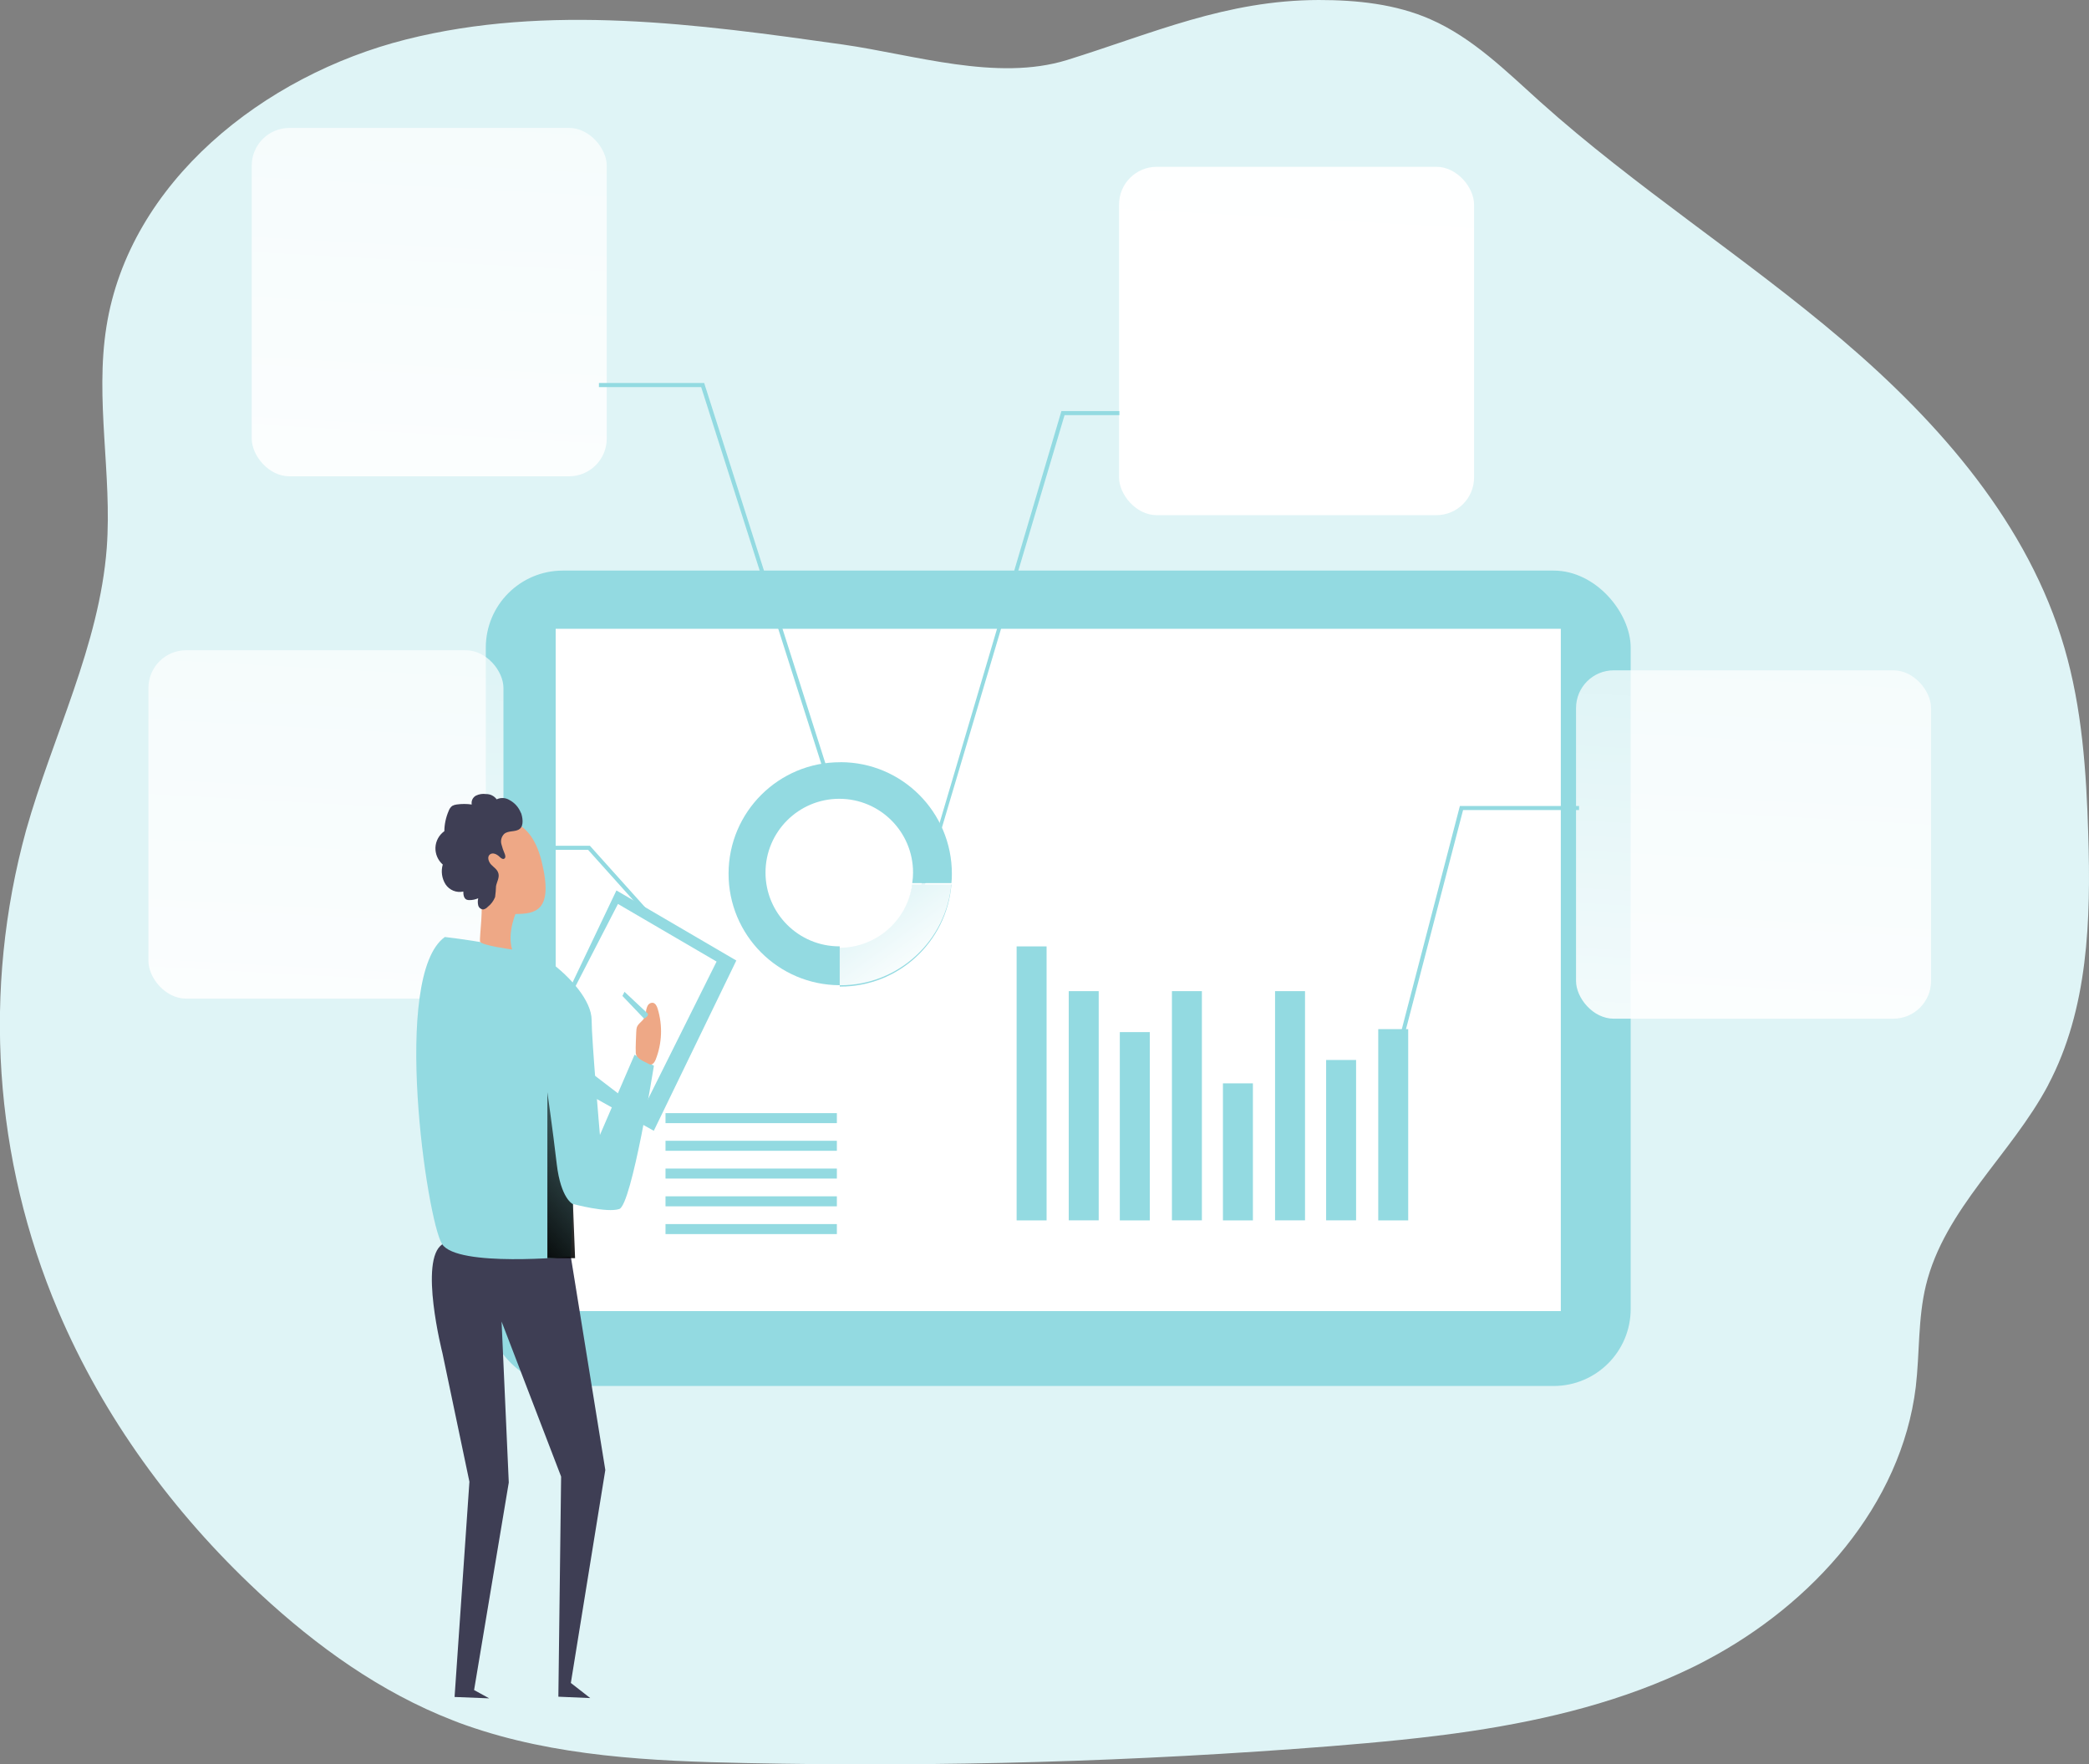
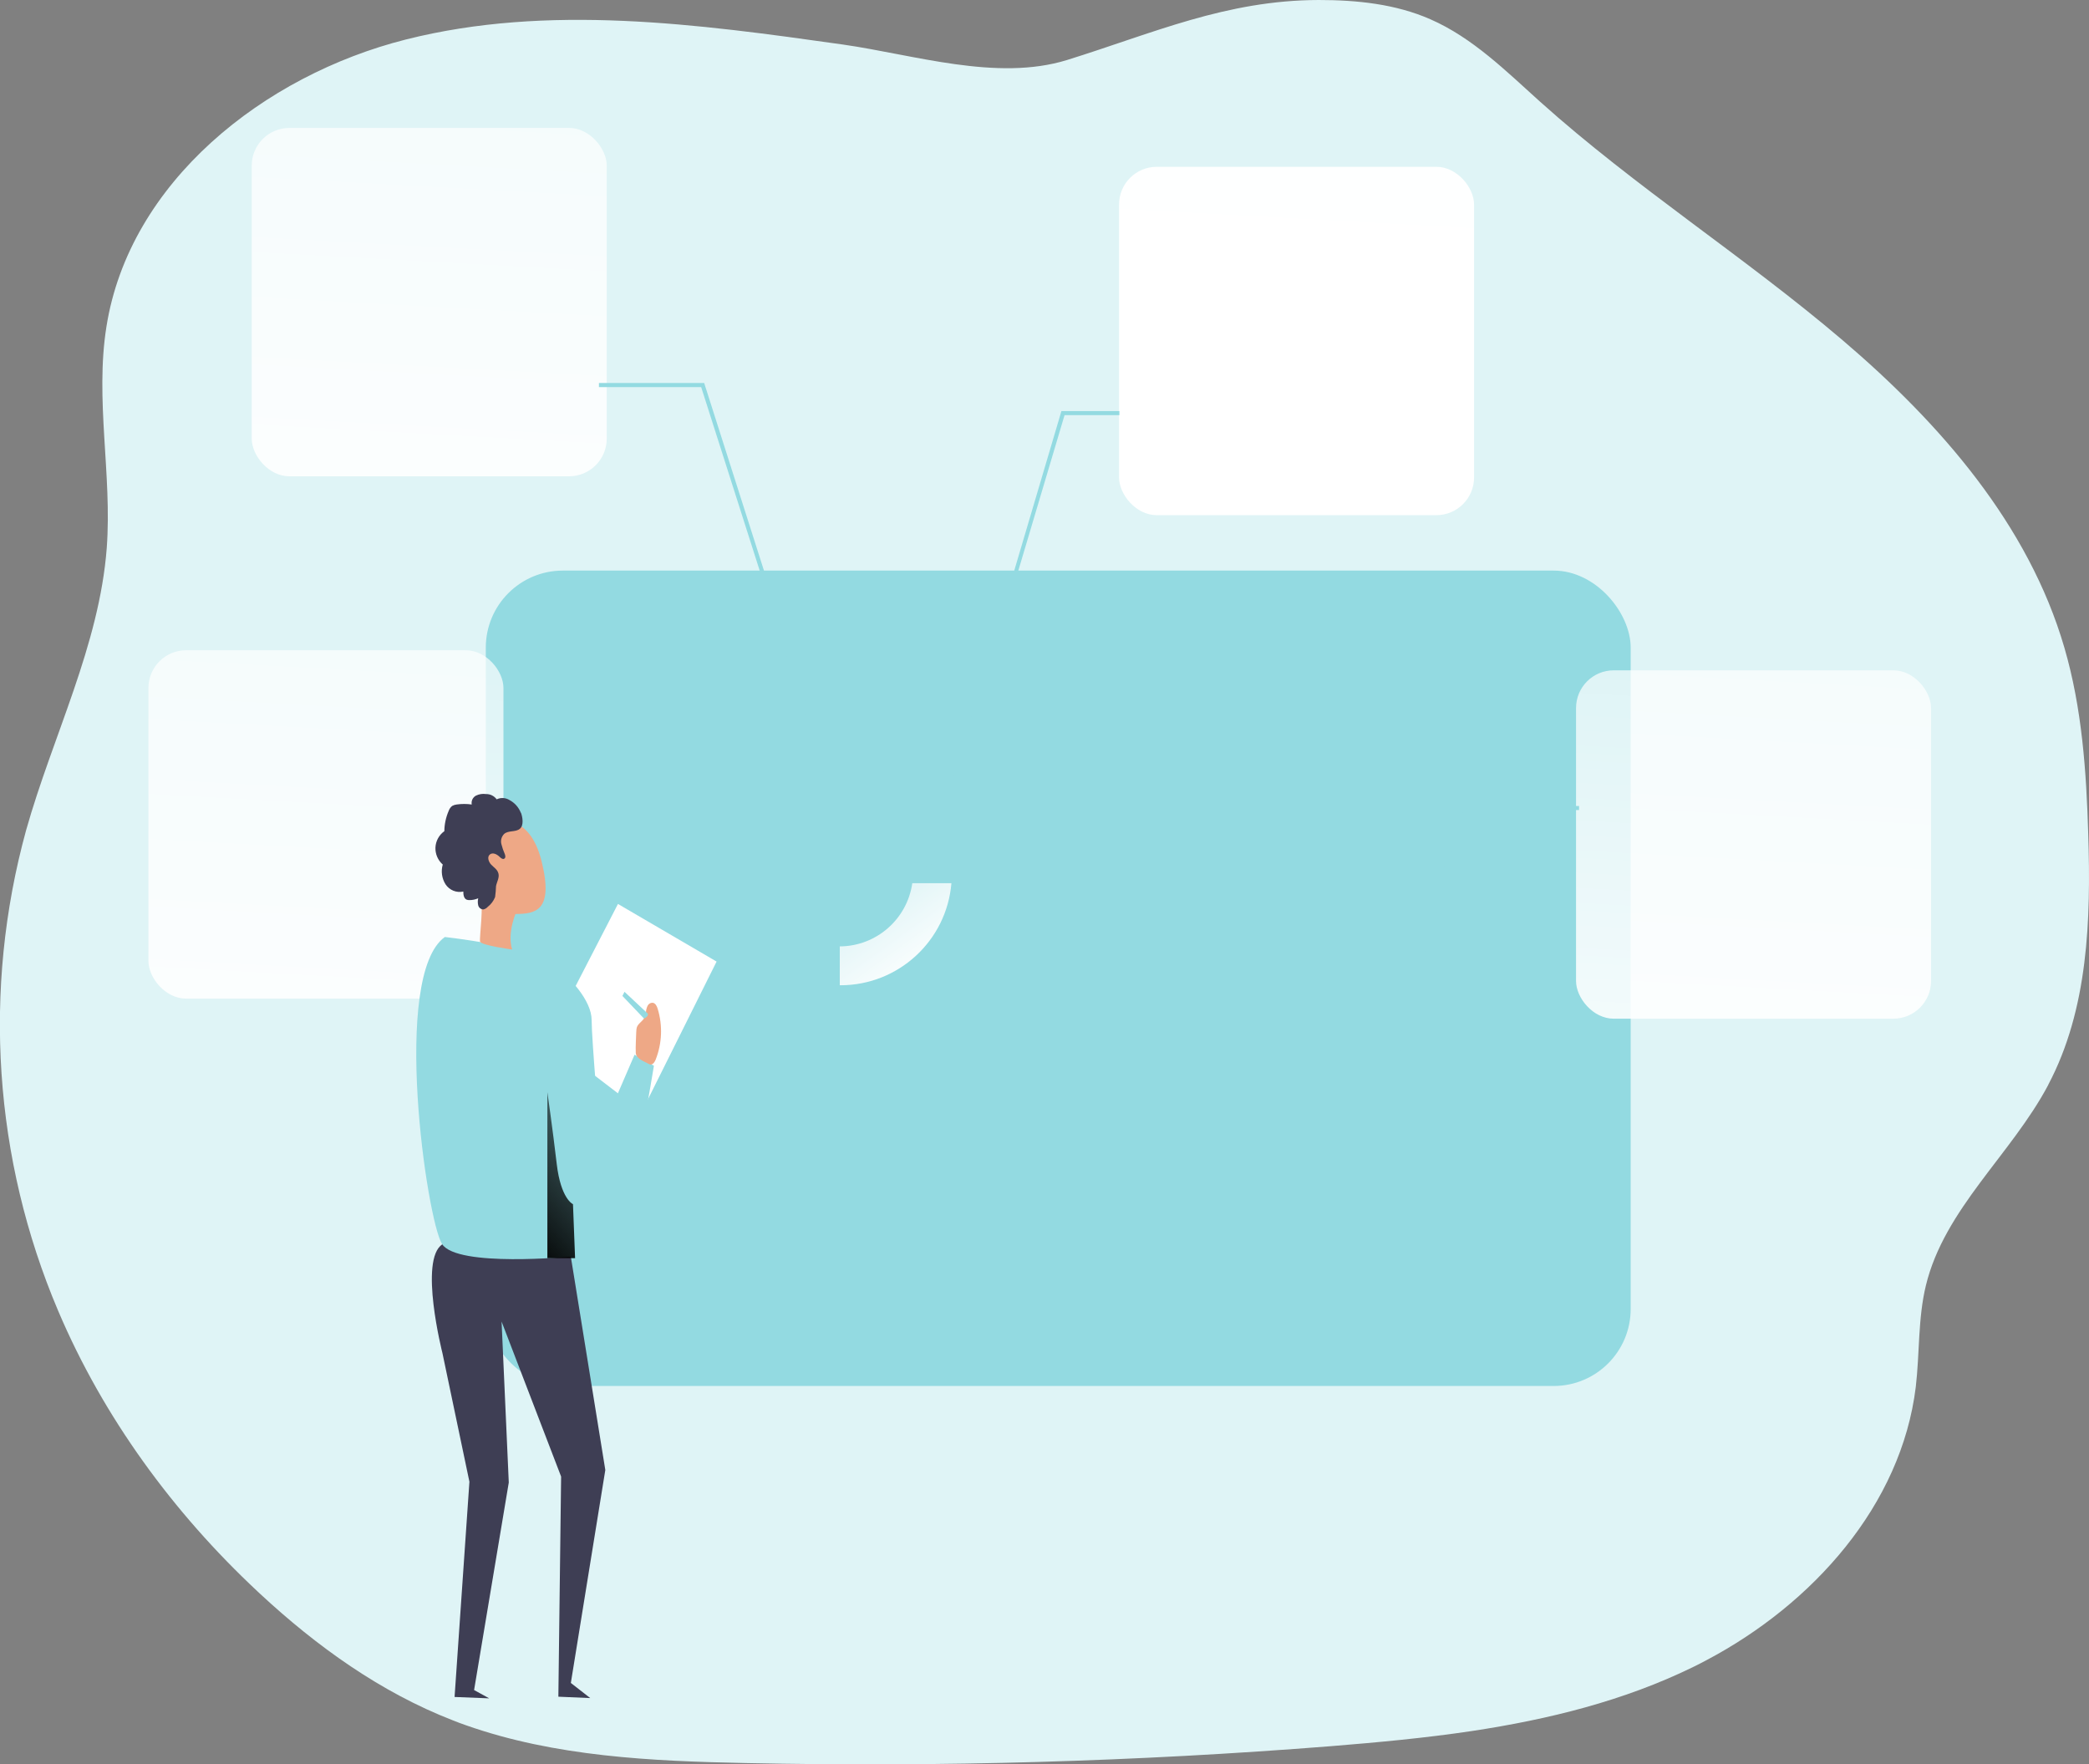
<svg xmlns="http://www.w3.org/2000/svg" xmlns:xlink="http://www.w3.org/1999/xlink" id="_レイヤー_2" viewBox="0 0 380 320.93">
  <rect x="0" y="0" width="380" height="320.93" fill="#808080" stroke="none" />
  <defs>
    <style>.cls-1{fill:url(#_名称未設定グラデーション_26);}.cls-2{fill:#fff;}.cls-3{fill:#eea886;}.cls-4{fill:url(#_名称未設定グラデーション_13);}.cls-5{fill:url(#_名称未設定グラデーション_25);}.cls-6{fill:#3e3e54;}.cls-7{fill:none;}.cls-8{fill:#dff4f6;isolation:isolate;}.cls-9{fill:url(#_名称未設定グラデーション_25-3);}.cls-10{fill:url(#_名称未設定グラデーション_25-2);}.cls-11{fill:#93dae1;}.cls-12{fill:url(#_名称未設定グラデーション_25-4);}</style>
    <linearGradient id="_名称未設定グラデーション_26" x1="462.8" y1="6830.98" x2="441.24" y2="6437.05" gradientTransform="translate(-72.87 5891.05) scale(.88 -.88)" gradientUnits="userSpaceOnUse">
      <stop offset=".02" stop-color="#fff" stop-opacity="0" />
      <stop offset=".14" stop-color="#fff" stop-opacity=".06" />
      <stop offset=".32" stop-color="#fff" stop-opacity=".39" />
      <stop offset=".68" stop-color="#fff" stop-opacity=".68" />
      <stop offset="1" stop-color="#fff" />
    </linearGradient>
    <linearGradient id="_名称未設定グラデーション_25" x1="373.4" y1="7037.68" x2="351.83" y2="6643.76" gradientTransform="translate(-72.87 5891.05) scale(.88 -.88)" gradientUnits="userSpaceOnUse">
      <stop offset=".02" stop-color="#fff" stop-opacity="0" />
      <stop offset=".32" stop-color="#fff" stop-opacity=".39" />
      <stop offset=".68" stop-color="#fff" stop-opacity=".68" />
      <stop offset="1" stop-color="#fff" />
    </linearGradient>
    <linearGradient id="_名称未設定グラデーション_25-2" x1="187.63" y1="6945.45" x2="166.06" y2="6551.53" xlink:href="#_名称未設定グラデーション_25" />
    <linearGradient id="_名称未設定グラデーション_25-3" x1="165.96" y1="6833.42" x2="144.4" y2="6439.49" xlink:href="#_名称未設定グラデーション_25" />
    <linearGradient id="_名称未設定グラデーション_25-4" x1="263.09" y1="6525.54" x2="302.39" y2="6471.22" gradientTransform="translate(-81.6 5860.93) scale(.88 -.88)" xlink:href="#_名称未設定グラデーション_25" />
    <linearGradient id="_名称未設定グラデーション_13" x1="226.09" y1="6466.98" x2="178.19" y2="6425.34" gradientTransform="translate(-81.6 5860.93) scale(.88 -.88)" gradientUnits="userSpaceOnUse">
      <stop offset="0" stop-color="#000" stop-opacity="0" />
      <stop offset=".99" stop-color="#000" />
    </linearGradient>
  </defs>
  <g id="section04">
    <path class="cls-8" d="m372.58,197.36c-6.72,12.66-18.88,22.54-22.25,36.47-1.46,6.01-1.12,12.32-1.84,18.46-2.64,21.55-18.79,39.51-38.06,49.69-.81.44-1.62.84-2.44,1.25-12.64,6.18-26.33,9.54-40.29,11.65-8.49,1.27-17.08,2.06-25.6,2.75-35.41,2.8-70.89,3.82-106.46,3.07-17.17-.35-34.68-1.17-50.83-6.86-.83-.28-1.64-.59-2.46-.92-13.11-5.09-24.73-13.44-35.03-23l-.47-.44c-15.36-14.35-28.05-31.69-36.27-51.04-11.74-27.64-13.79-58.43-5.84-87.39,4.85-17.21,13.33-33.62,14.68-51.39.98-13.4-2.17-26.96-.06-40.23,4.16-26.34,28.64-45.73,54.49-52.25,25.85-6.52,53.06-2.81,79.47.92,12.9,1.84,28,6.76,40.77,2.82C209.77,6.04,222.99.04,239.89,0c6.91,0,13.96.72,20.29,3.5,7.67,3.35,13.77,9.42,19.98,15.01,17.39,15.6,37.21,28.21,54.99,43.35,17.78,15.14,33.87,33.57,40.38,55.98,3.2,10.96,3.99,22.47,4.33,33.88.5,15.58,0,31.87-7.29,45.63Z" />
    <rect class="cls-11" x="88.37" y="103.79" width="208.26" height="148.32" rx="14.01" ry="14.01" />
-     <rect class="cls-2" x="101.08" y="114.38" width="182.84" height="124.11" />
    <rect class="cls-11" x="184.93" y="172.15" width="5.45" height="49.84" />
    <rect class="cls-11" x="194.41" y="180.29" width="5.45" height="41.69" />
    <rect class="cls-11" x="203.7" y="187.74" width="5.45" height="34.25" />
    <rect class="cls-11" x="213.18" y="180.29" width="5.45" height="41.69" />
    <rect class="cls-11" x="222.46" y="197.06" width="5.45" height="24.93" />
    <rect class="cls-11" x="231.94" y="180.29" width="5.45" height="41.69" />
    <rect class="cls-11" x="241.23" y="192.81" width="5.45" height="29.17" />
    <rect class="cls-11" x="250.71" y="187.2" width="5.45" height="34.79" />
    <rect class="cls-11" x="121.06" y="202.48" width="31.17" height="1.82" />
    <rect class="cls-11" x="121.06" y="207.51" width="31.17" height="1.82" />
    <rect class="cls-11" x="121.06" y="212.56" width="31.17" height="1.82" />
    <rect class="cls-11" x="121.06" y="217.61" width="31.17" height="1.82" />
    <rect class="cls-11" x="121.06" y="222.66" width="31.17" height="1.82" />
    <rect class="cls-7" x="163.44" y="202.48" width="31.17" height="22.4" />
-     <path class="cls-11" d="m152.87,138.65c-11.2-.03-20.31,9.02-20.34,20.22-.03,11.2,9.02,20.31,20.22,20.34v-7.07h-.08c-7.41,0-13.42-6.01-13.42-13.42,0-7.41,6.01-13.42,13.42-13.42,7.41,0,13.42,6.01,13.42,13.42h0c0,.64-.05,1.28-.15,1.92h7.13c.06-.57.09-1.14.08-1.72,0-11.2-9.07-20.28-20.26-20.28h-.02Z" />
    <rect class="cls-1" x="286.69" y="121.93" width="64.58" height="63.37" rx="6.86" ry="6.86" />
    <rect class="cls-5" x="203.56" y="30.34" width="64.58" height="63.37" rx="6.86" ry="6.86" />
    <rect class="cls-10" x="45.79" y="23.27" width="64.58" height="63.37" rx="6.86" ry="6.86" />
    <rect class="cls-9" x="27" y="118.28" width="64.58" height="63.37" rx="6.86" ry="6.86" />
    <polygon class="cls-11" points="254.25 192.99 253.54 192.8 265.56 146.61 287.24 146.61 287.24 147.35 266.14 147.35 254.25 192.99" />
    <polygon class="cls-11" points="203.62 75.51 193.65 75.51 166.6 166.48 165.97 166.42 193.08 74.77 203.62 74.77 203.62 75.51" />
    <polygon class="cls-11" points="151.38 145.16 127.55 70.42 108.95 70.42 108.95 69.67 128.1 69.67 128.18 69.94 152.08 144.93 151.38 145.16" />
    <polygon class="cls-11" points="123.91 173.47 106.97 154.58 90.36 154.58 90.36 153.84 107.3 153.84 124.47 172.97 123.91 173.47" />
-     <path class="cls-11" d="m173.07,160.89c-.88,10.5-9.66,18.57-20.19,18.57h-.12v-7.06c6.64-.04,12.25-4.94,13.19-11.51h7.12Z" />
    <path class="cls-12" d="m173.07,160.65c-.88,10.5-9.66,18.57-20.19,18.57h-.12v-7.07c6.64-.04,12.25-4.93,13.19-11.5h7.12Z" />
    <polygon class="cls-11" points="102.68 181.8 112.13 161.97 133.94 174.72 118.93 205.69 107.22 199.17 102.68 181.8" />
    <polygon class="cls-2" points="104.47 179.82 112.41 164.43 130.35 174.91 116.75 202.2 107.5 195.12 104.47 179.82" />
    <path class="cls-6" d="m103.84,228.61l6.27,38.78-6.27,38.74,3.53,2.75-5.8-.25.5-40.04-10.83-28.2,1.31,29.28-6.31,37.75,2.75,1.51-6.3-.25,2.7-39.15-4.91-23.41s-4.33-17.01,0-19.79,23.35,2.27,23.35,2.27Z" />
    <path class="cls-11" d="m80.92,170.44s15.24,1.71,19.02,4.46c3.77,2.75,7.68,7.12,7.68,10.65s1.51,20.9,1.51,20.9l6.3-14.6,3.52,2.01s-4.03,25.31-6.3,26.06-8.43-.92-8.43-.92l-.39,9.57s-20.65,2.01-23.41-2.27c-2.76-4.28-9.29-48.87.5-55.86Z" />
    <path class="cls-3" d="m94.01,165.66s-1.84,3.88-.85,7.06c0,0-5.66-.77-5.83-1.44s.71-6.61.06-8.43c-.65-1.83,6.63,2.82,6.63,2.82Z" />
    <path class="cls-3" d="m87.93,149.85c2.23-.92,8.33-2.29,10.59,6.82,2.26,9.11-1.17,9.55-4.73,9.59s-9.54-5.74-10.09-7.6-2.11-6.08,4.23-8.81Z" />
    <path class="cls-3" d="m115.75,187.62c0-.25.02-.5.09-.73.21-.67.92-1.04,1.3-1.63.2-.38.33-.8.37-1.23.03-.38.13-.75.3-1.09.17-.35.53-.56.92-.54.51.07.78.64.92,1.14.91,3.01.78,6.24-.37,9.18-.17.43-.47.92-.92.92-.16-.02-.31-.07-.44-.16-.92-.5-2.22-.92-2.27-1.99-.05-1.31.06-2.6.09-3.85Z" />
    <path class="cls-11" d="m117.88,184.42l-4.28-4.01-.38.75,3.92,4.11s.8-.28.73-.85Z" />
    <path class="cls-4" d="m104.23,219.04s-2.21-.92-2.96-7.34c-.75-6.42-1.7-13.03-1.7-13.03v30.19h5.04l-.38-9.82Z" />
    <path class="cls-6" d="m94.75,147.86c-.39-1-1.12-1.83-2.07-2.33-.7-.44-1.58-.49-2.33-.13-.45-.61-1.16-.97-1.92-.96-.63-.09-1.27,0-1.84.28-.59.31-.9.96-.78,1.62-.91-.13-1.84-.13-2.75,0-.28.03-.56.12-.81.26-.3.24-.52.56-.64.92-.5,1.16-.77,2.41-.78,3.67-.96.69-1.56,1.77-1.62,2.96-.05,1.18.44,2.33,1.33,3.11-.35,1.21-.17,2.52.5,3.59.7,1.07,1.99,1.6,3.24,1.32,0,.55.07,1.22.58,1.47.18.07.37.1.56.09.54,0,1.07-.12,1.57-.33-.1.42-.1.86,0,1.28.11.43.48.73.92.75.31-.06.6-.23.81-.47.6-.46,1.06-1.08,1.34-1.78.09-.66.15-1.33.17-1.99.15-.78.64-1.54.44-2.3s-.84-1.1-1.32-1.61-.78-1.4-.25-1.84,1.31-.05,1.79.43c.24.23.58.5.85.32s.19-.54.09-.82c-.26-.59-.47-1.21-.63-1.84-.17-.66.03-1.36.51-1.84.79-.67,2.06-.29,2.84-.92s.51-2.13.22-2.93Z" />
  </g>
</svg>